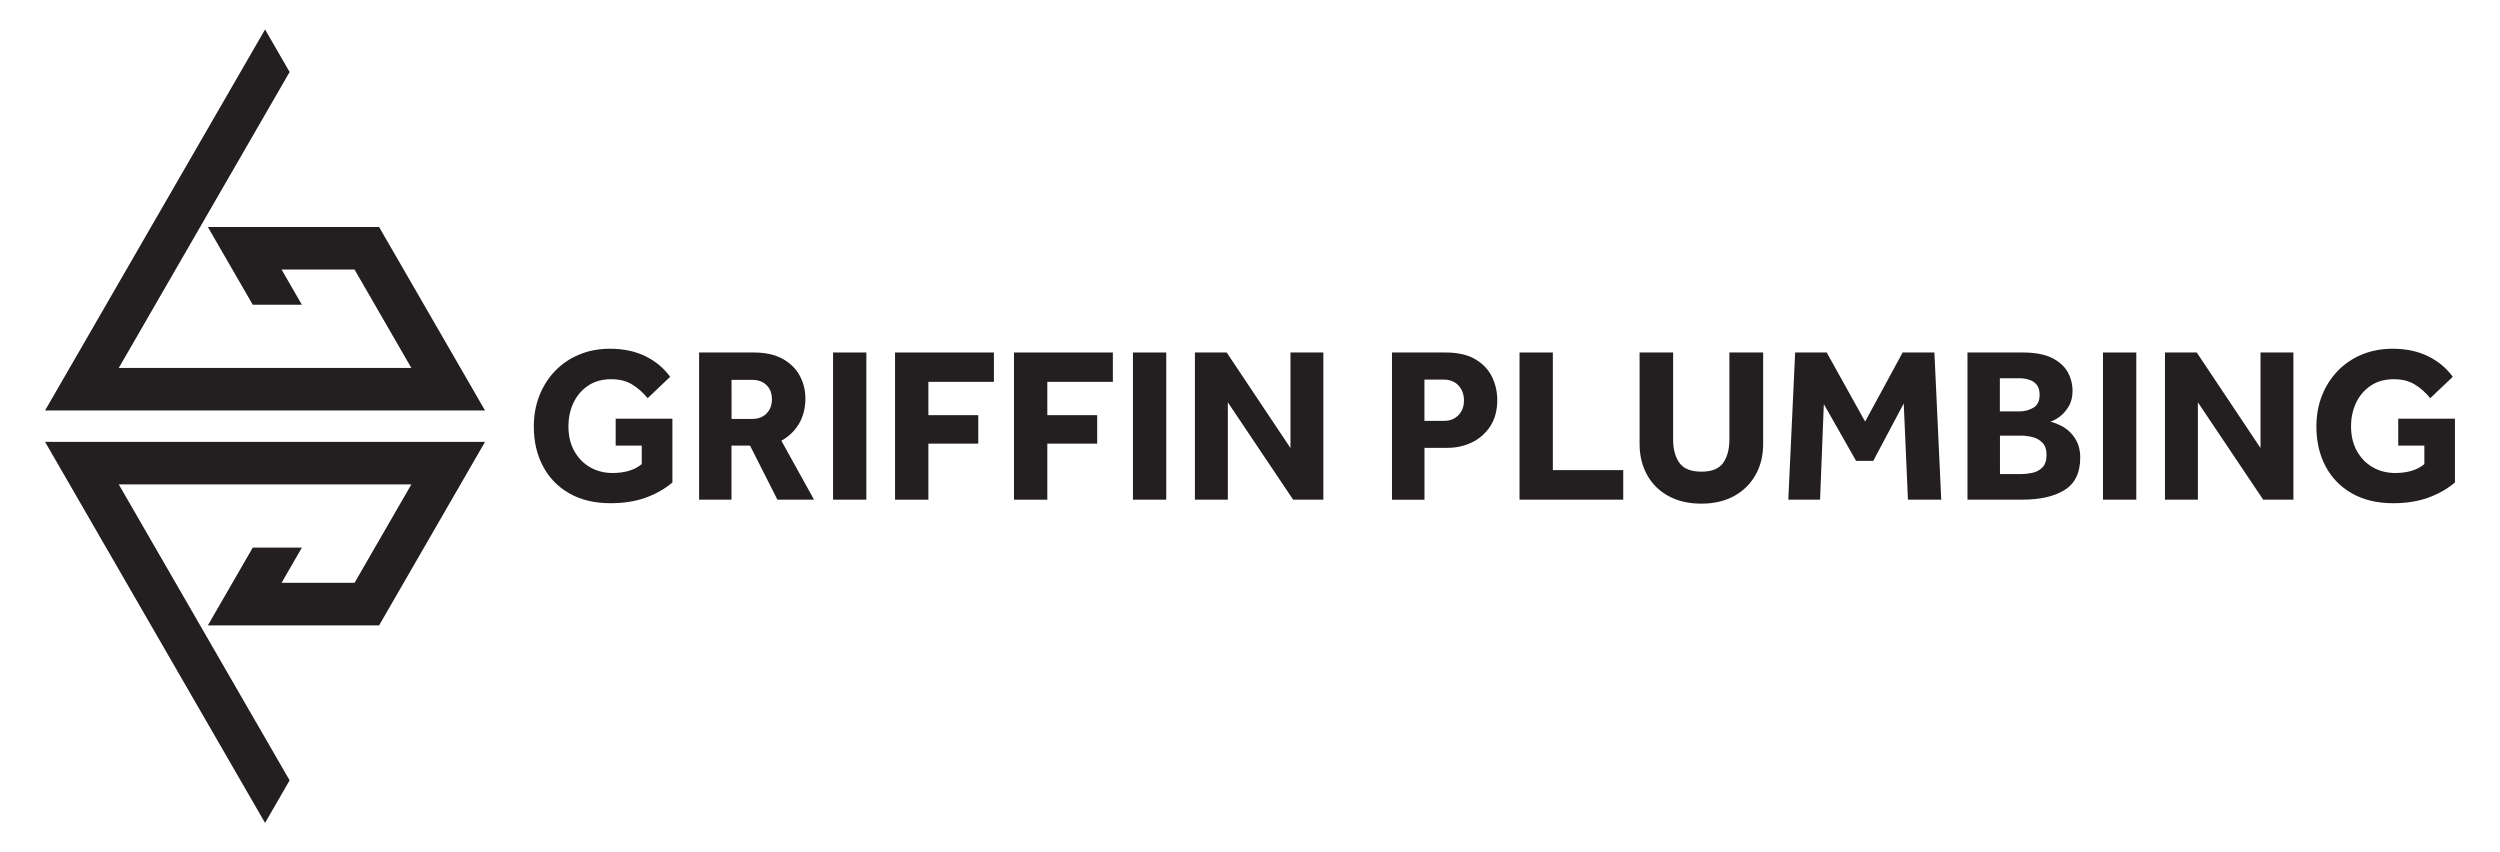
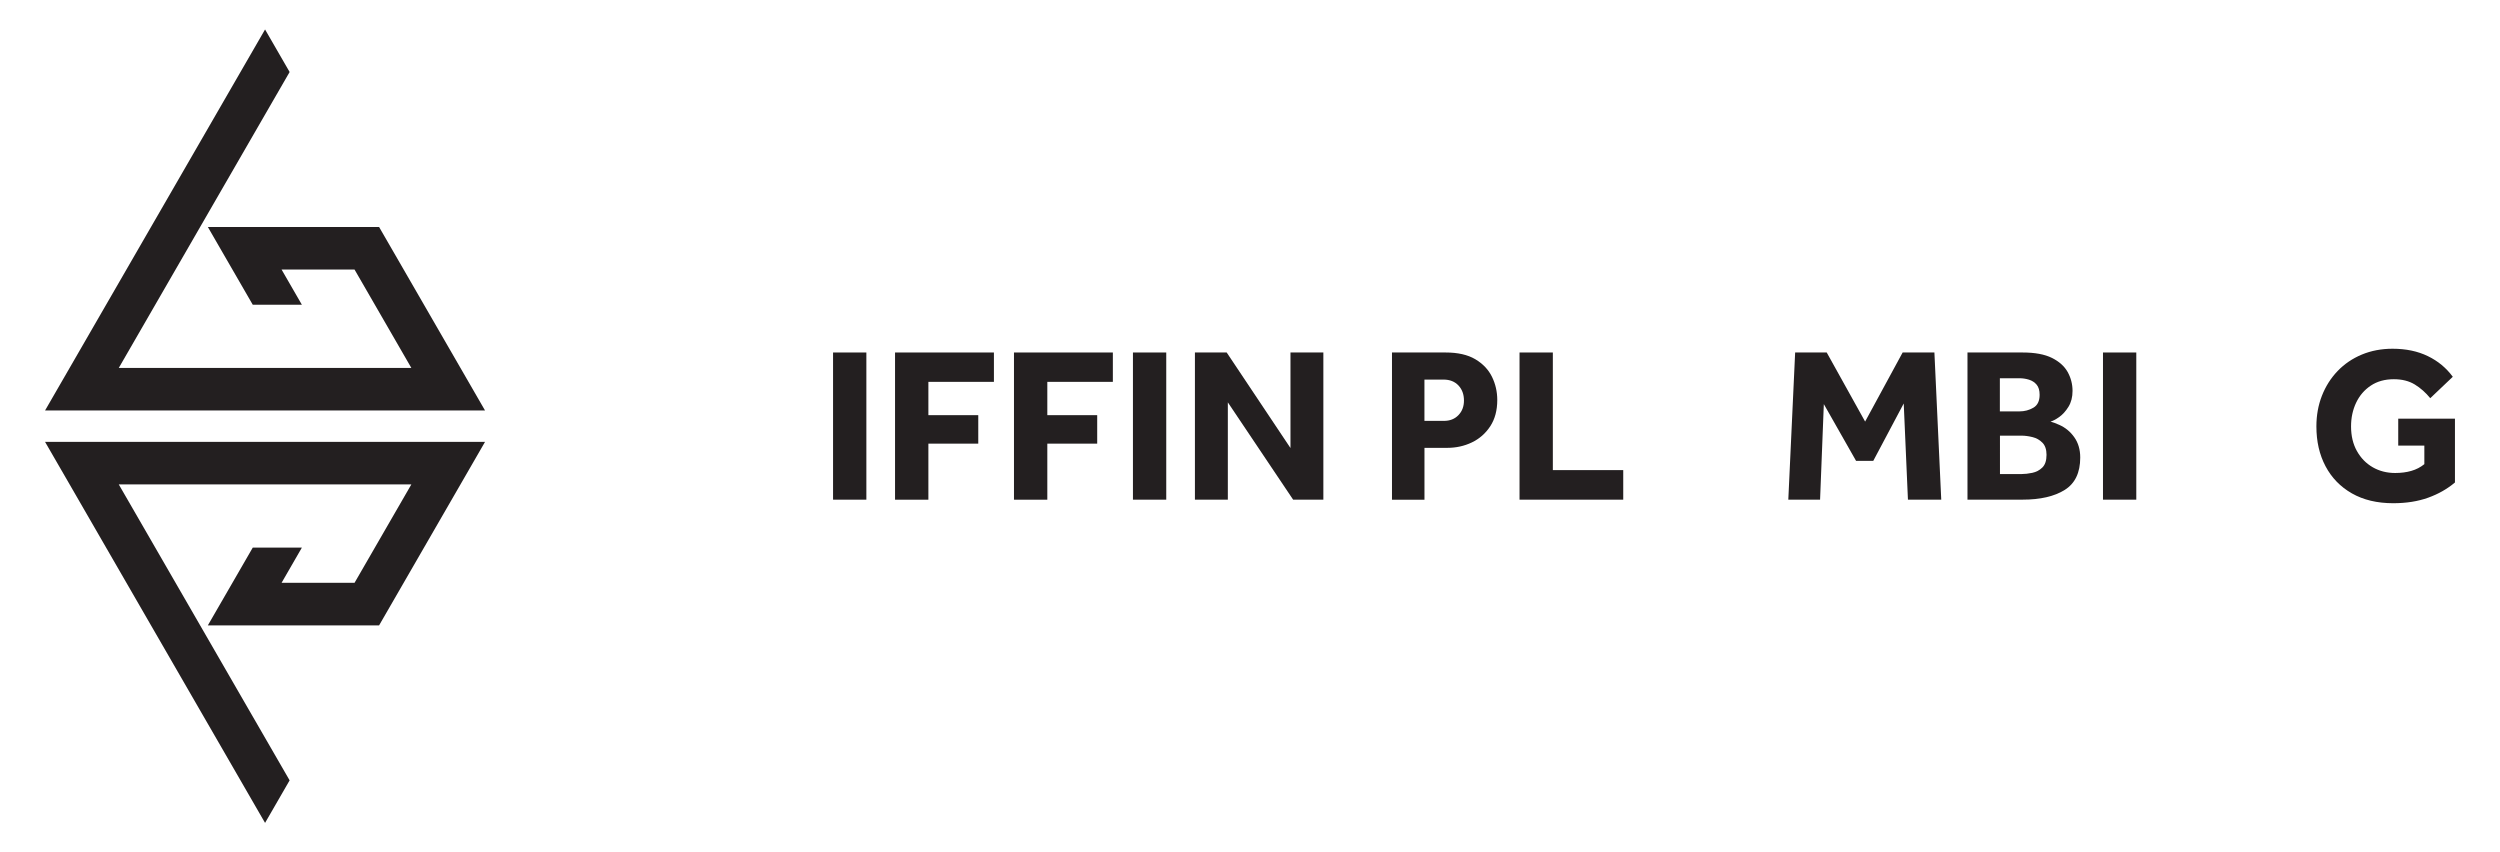
<svg xmlns="http://www.w3.org/2000/svg" version="1.0" id="Landscape" x="0px" y="0px" viewBox="0 0 760.3 259.22" style="enable-background:new 0 0 760.3 259.22;" xml:space="preserve">
  <g>
    <g>
-       <path style="fill:#231F20;" d="M187.24,135.52v-8.19h17.25v19.4c-2.33,1.97-5.04,3.51-8.15,4.63c-3.11,1.12-6.66,1.68-10.64,1.68 c-4.88,0-9.06-1-12.55-2.99c-3.49-1.99-6.16-4.74-8.02-8.25c-1.86-3.51-2.79-7.55-2.79-12.11c0-3.36,0.56-6.47,1.68-9.33 c1.12-2.86,2.71-5.37,4.76-7.52c2.06-2.15,4.51-3.81,7.35-5c2.84-1.18,5.96-1.78,9.36-1.78c4.07,0,7.65,0.75,10.74,2.25 c3.09,1.5,5.61,3.59,7.58,6.28l-6.85,6.51c-1.39-1.7-2.95-3.09-4.7-4.16c-1.74-1.07-3.87-1.61-6.38-1.61 c-2.73,0-5.07,0.65-7.01,1.95c-1.95,1.3-3.43,3.03-4.46,5.2c-1.03,2.17-1.54,4.57-1.54,7.21c0,2.86,0.59,5.36,1.78,7.48 c1.18,2.13,2.79,3.77,4.8,4.93c2.01,1.16,4.3,1.75,6.85,1.75c1.79,0,3.42-0.21,4.9-0.64c1.48-0.42,2.8-1.11,3.96-2.05v-5.64 H187.24z" />
-       <path style="fill:#231F20;" d="M212.61,151.96V107.2h16.64c3.49,0,6.4,0.64,8.72,1.91c2.33,1.28,4.07,2.98,5.23,5.1 c1.16,2.13,1.74,4.46,1.74,7.01c0,2.86-0.64,5.39-1.91,7.58c-1.28,2.19-3.08,3.94-5.4,5.23l9.93,17.92h-11.14l-8.32-16.44h-5.64 v16.44H212.61z M222.48,127.4h6.24c1.88,0,3.36-0.56,4.43-1.68c1.07-1.12,1.61-2.53,1.61-4.23c0-1.83-0.55-3.29-1.64-4.36 c-1.1-1.07-2.56-1.61-4.4-1.61h-6.24V127.4z" />
      <path style="fill:#231F20;" d="M253.35,151.96V107.2h10.13v44.76H253.35z" />
      <path style="fill:#231F20;" d="M272.2,151.96V107.2h30.07v8.93h-19.93v10.13h15.17v8.66h-15.17v17.05H272.2z" />
      <path style="fill:#231F20;" d="M308.37,151.96V107.2h30.07v8.93h-19.93v10.13h15.17v8.66h-15.17v17.05H308.37z" />
      <path style="fill:#231F20;" d="M344.55,151.96V107.2h10.13v44.76H344.55z" />
      <path style="fill:#231F20;" d="M363.4,151.96V107.2h9.66l19.4,29.06V107.2h10v44.76h-9.19l-19.86-29.6v29.6H363.4z" />
      <path style="fill:#231F20;" d="M423.33,151.96V107.2h16.31c3.71,0,6.72,0.68,9.03,2.05c2.3,1.37,3.99,3.14,5.07,5.34 c1.07,2.19,1.61,4.54,1.61,7.05c0,3.18-0.72,5.85-2.15,8.02c-1.43,2.17-3.3,3.8-5.6,4.9c-2.3,1.1-4.8,1.64-7.48,1.64h-6.91v15.77 H423.33z M433.2,128h5.91c1.83,0,3.31-0.58,4.43-1.75c1.12-1.16,1.68-2.64,1.68-4.43c0-1.88-0.56-3.41-1.68-4.6 c-1.12-1.18-2.62-1.78-4.5-1.78h-5.84V128z" />
      <path style="fill:#231F20;" d="M462.12,151.96V107.2h10.13v35.77h21.41v8.99H462.12z" />
-       <path style="fill:#231F20;" d="M498.63,134.98V107.2h10.2v26.51c0,2.91,0.64,5.26,1.91,7.05c1.28,1.79,3.5,2.68,6.68,2.68 c3.18,0,5.39-0.89,6.64-2.68c1.25-1.79,1.88-4.14,1.88-7.05V107.2h10.27v27.78c0,3.58-0.77,6.73-2.32,9.46 c-1.54,2.73-3.71,4.87-6.51,6.41c-2.8,1.54-6.12,2.32-9.97,2.32c-3.8,0-7.11-0.76-9.93-2.28c-2.82-1.52-5-3.66-6.54-6.41 C499.4,141.72,498.63,138.56,498.63,134.98z" />
      <path style="fill:#231F20;" d="M543.86,151.96l2.08-44.76h9.6l11.68,21.01l11.41-21.01h9.66l2.08,44.76h-10.13l-1.28-29.26 l-9.26,17.45h-5.24l-9.8-17.25l-1.14,29.06H543.86z" />
      <path style="fill:#231F20;" d="M598.35,151.96V107.2h16.78c3.71,0,6.68,0.55,8.89,1.64c2.21,1.1,3.81,2.53,4.8,4.3 c0.98,1.77,1.48,3.68,1.48,5.74c0,1.88-0.41,3.49-1.24,4.83c-0.83,1.34-1.77,2.38-2.82,3.12c-1.05,0.74-1.94,1.2-2.65,1.38 c0.36,0.09,0.77,0.22,1.24,0.4c0.47,0.18,0.95,0.38,1.44,0.6c1.83,0.81,3.36,2.06,4.56,3.76c1.21,1.7,1.81,3.76,1.81,6.17 c0,4.61-1.58,7.9-4.73,9.86c-3.15,1.97-7.42,2.95-12.78,2.95H598.35z M608.22,125.11h5.97c1.52,0,2.92-0.37,4.19-1.11 c1.28-0.74,1.91-2.05,1.91-3.93c0-1.34-0.3-2.37-0.91-3.09c-0.6-0.71-1.38-1.22-2.32-1.51c-0.94-0.29-1.9-0.44-2.89-0.44h-5.97 V125.11z M608.22,144.17h6.58c0.98,0,2.07-0.12,3.26-0.37c1.19-0.25,2.2-0.78,3.05-1.61c0.85-0.83,1.28-2.11,1.28-3.86 c0-1.61-0.41-2.84-1.24-3.69c-0.83-0.85-1.83-1.42-3.02-1.71c-1.19-0.29-2.29-0.44-3.32-0.44h-6.58V144.17z" />
      <path style="fill:#231F20;" d="M639.56,151.96V107.2h10.13v44.76H639.56z" />
-       <path style="fill:#231F20;" d="M658.41,151.96V107.2h9.66l19.4,29.06V107.2h10v44.76h-9.19l-19.86-29.6v29.6H658.41z" />
      <path style="fill:#231F20;" d="M729.35,135.52v-8.19h17.25v19.4c-2.33,1.97-5.04,3.51-8.15,4.63c-3.11,1.12-6.66,1.68-10.64,1.68 c-4.88,0-9.06-1-12.55-2.99c-3.49-1.99-6.16-4.74-8.02-8.25c-1.86-3.51-2.78-7.55-2.78-12.11c0-3.36,0.56-6.47,1.68-9.33 c1.12-2.86,2.71-5.37,4.77-7.52c2.06-2.15,4.51-3.81,7.35-5c2.84-1.18,5.96-1.78,9.36-1.78c4.07,0,7.65,0.75,10.74,2.25 c3.09,1.5,5.61,3.59,7.58,6.28l-6.85,6.51c-1.39-1.7-2.95-3.09-4.7-4.16c-1.75-1.07-3.87-1.61-6.38-1.61 c-2.73,0-5.07,0.65-7.01,1.95c-1.95,1.3-3.43,3.03-4.46,5.2c-1.03,2.17-1.54,4.57-1.54,7.21c0,2.86,0.59,5.36,1.78,7.48 c1.19,2.13,2.79,3.77,4.8,4.93c2.01,1.16,4.29,1.75,6.85,1.75c1.79,0,3.42-0.21,4.9-0.64c1.48-0.42,2.8-1.11,3.96-2.05v-5.64 H729.35z" />
    </g>
    <g>
      <g>
        <polygon style="fill:#231F20;" points="13.7,124.84 80.61,8.96 88.08,21.9 53.72,81.41 36.12,111.9 125.1,111.9 107.82,81.97 85.63,81.97 91.81,92.68 76.87,92.68 63.21,69.03 115.29,69.03 147.51,124.84 " />
      </g>
      <g>
        <polygon style="fill:#231F20;" points="20.86,146.77 13.7,134.38 147.51,134.38 140.36,146.77 115.29,190.19 63.21,190.19 76.87,166.54 91.81,166.54 85.63,177.25 107.82,177.25 125.1,147.32 36.12,147.32 50.63,172.45 75.38,215.33 88.08,237.32 80.61,250.26 " />
      </g>
    </g>
  </g>
</svg>